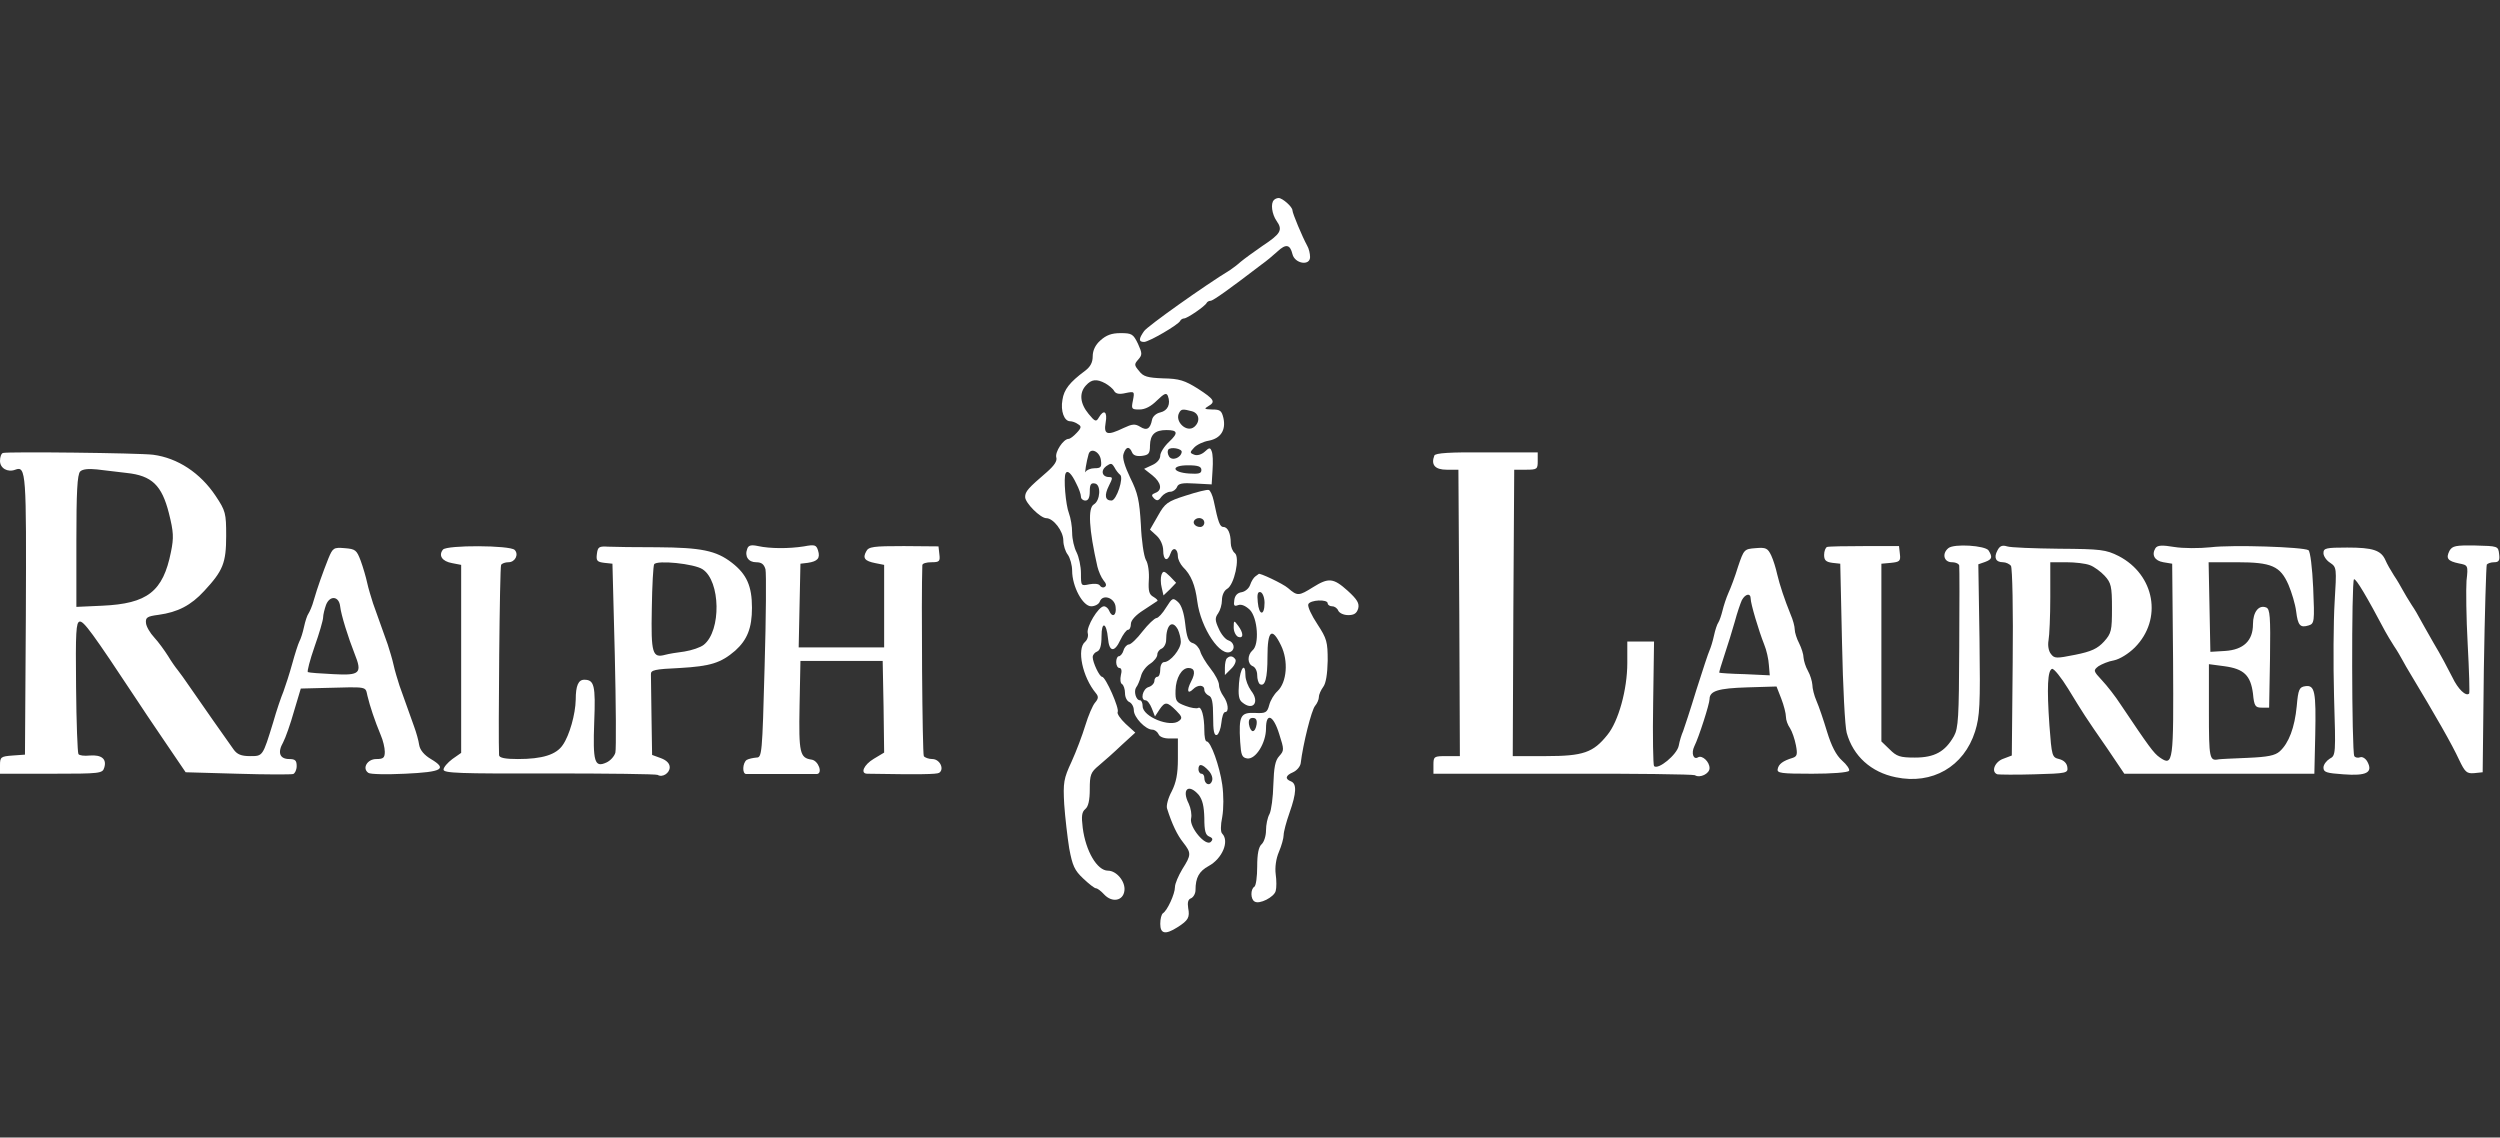
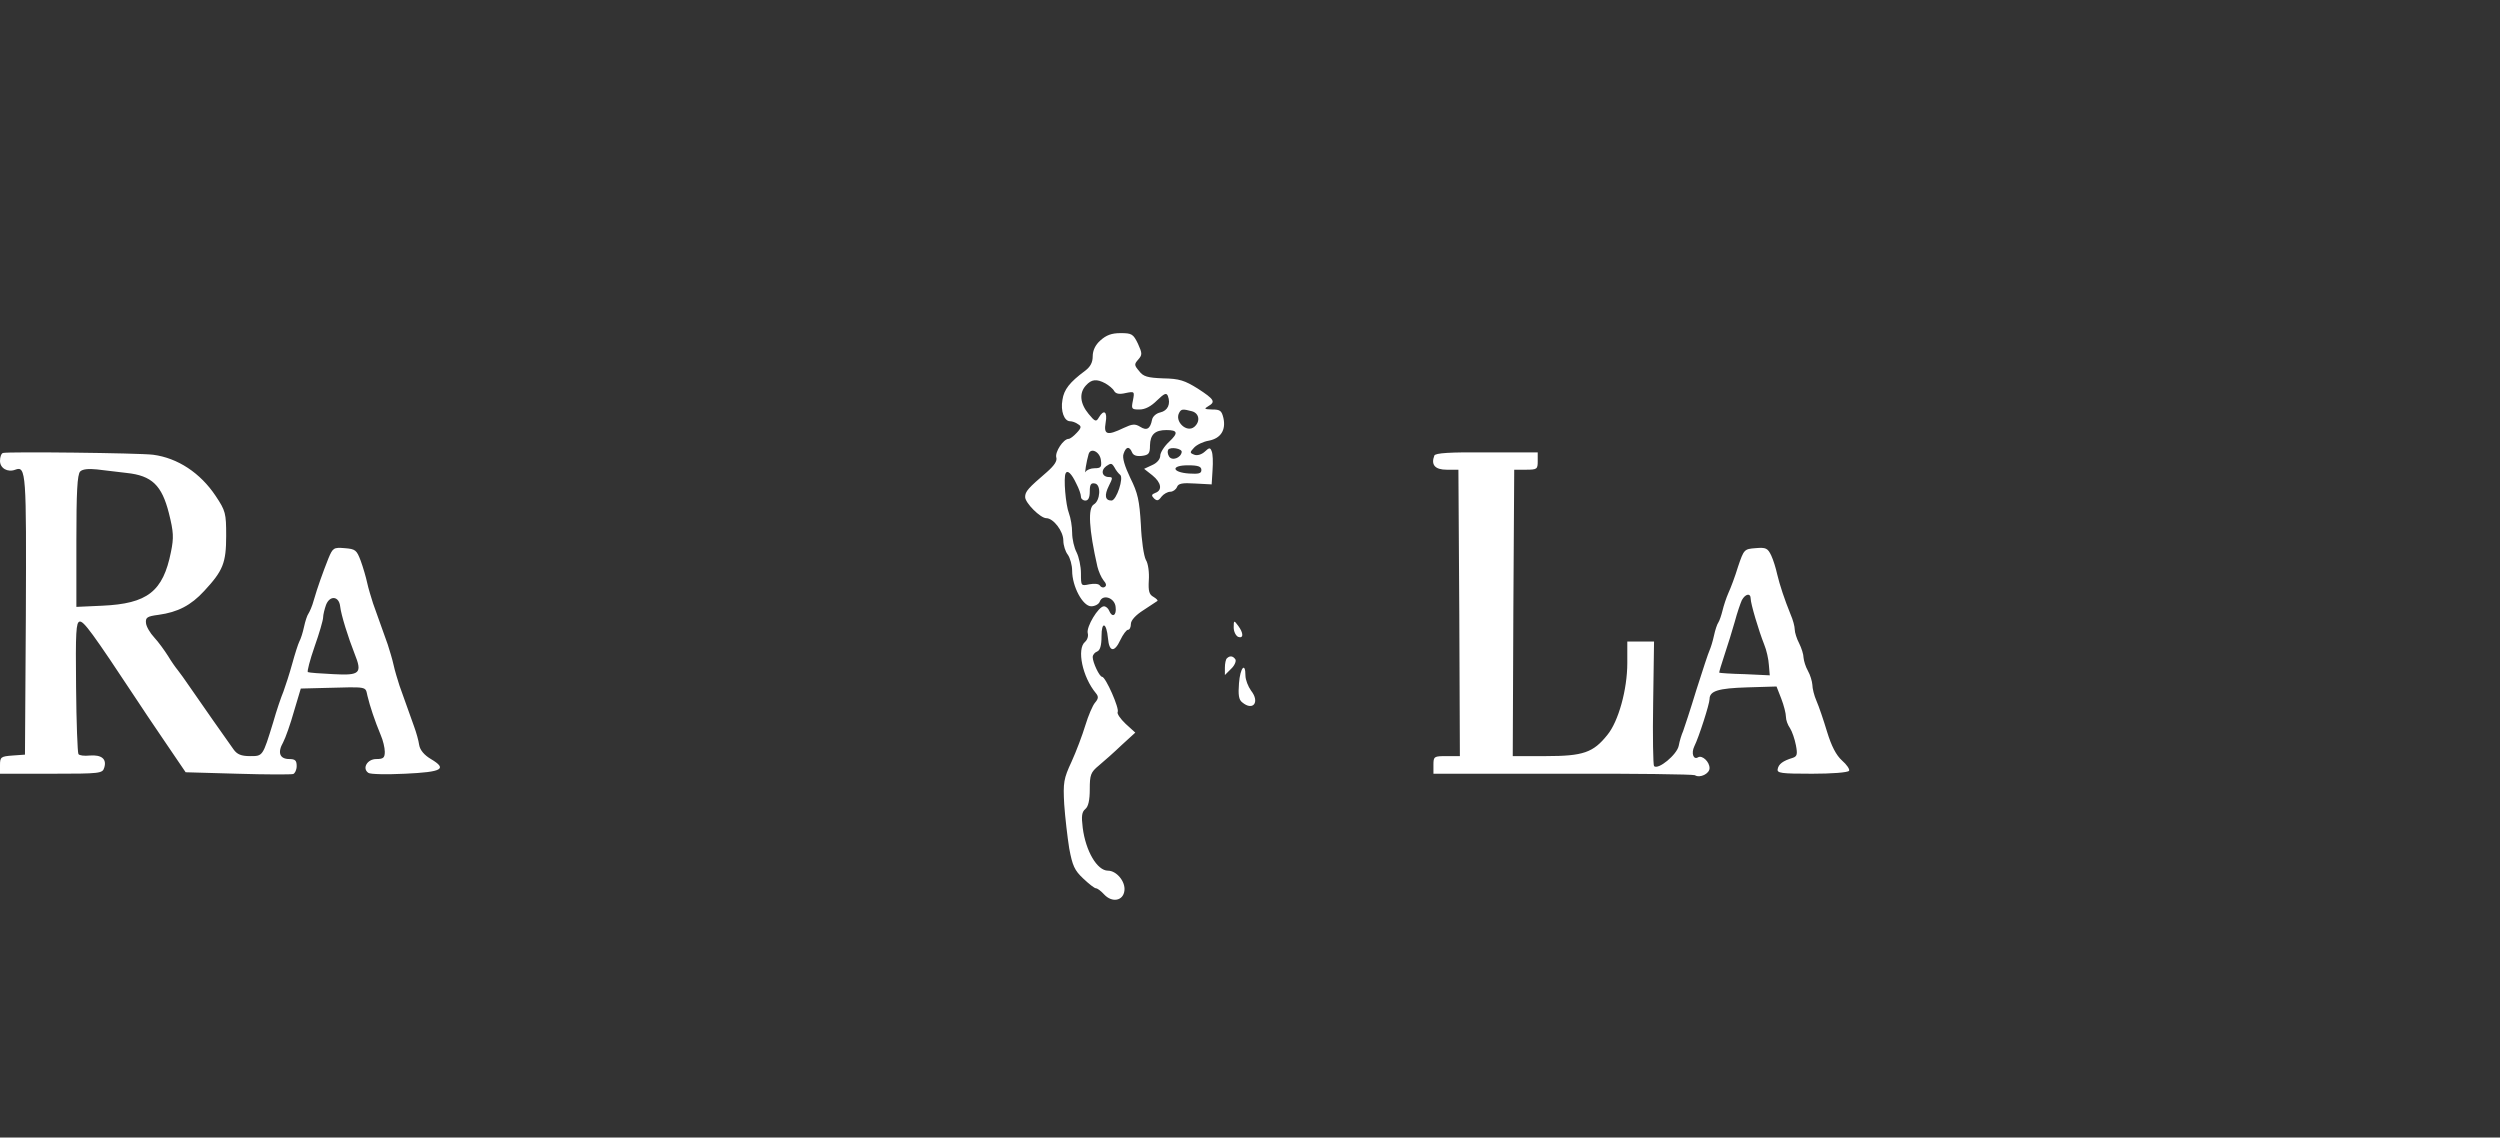
<svg xmlns="http://www.w3.org/2000/svg" fill="none" viewBox="0 0 400 182" height="182" width="400">
  <rect x="0" y="0" width="400" height="182" fill="#333333" stroke="none" />
-   <path fill="white" d="M203.83 32.01C203.266 32.527 203.501 34.266 204.253 35.347C205.287 36.804 204.911 37.415 201.997 39.342C200.634 40.282 199.084 41.41 198.52 41.88C198.003 42.35 197.251 42.914 196.828 43.196C192.739 45.687 183.621 52.172 183.057 52.971C182.164 54.24 182.164 54.71 183.057 54.71C183.809 54.71 188.603 51.937 188.838 51.326C188.932 51.138 189.214 50.95 189.449 50.95C189.966 50.95 192.833 48.976 193.068 48.459C193.162 48.271 193.444 48.13 193.679 48.13C194.102 48.13 196.828 46.157 201.809 42.35C202.608 41.786 203.736 40.846 204.394 40.235C205.757 38.966 206.415 39.107 206.791 40.658C207.167 42.209 209.611 42.585 209.611 41.128C209.611 40.564 209.423 39.765 209.141 39.295C208.389 37.932 206.791 34.125 206.791 33.655C206.791 33.091 205.193 31.681 204.582 31.681C204.347 31.681 203.971 31.822 203.83 32.01Z" />
  <path fill="white" d="M176.055 54.475C175.256 55.18 174.833 56.073 174.833 57.013C174.833 58 174.457 58.705 173.564 59.363C171.167 61.149 170.227 62.324 169.992 63.969C169.663 65.755 170.274 67.4 171.214 67.4C171.543 67.4 172.107 67.588 172.483 67.87C173.047 68.199 173.047 68.434 172.295 69.233C171.778 69.797 171.214 70.22 170.979 70.22C170.133 70.22 168.77 72.335 169.005 73.18C169.193 73.744 168.676 74.496 167.501 75.53C164.493 78.115 164.023 78.632 164.023 79.525C164.023 80.465 166.467 82.909 167.407 82.909C168.535 82.909 170.133 84.977 170.133 86.481C170.133 87.233 170.462 88.267 170.838 88.737C171.214 89.254 171.543 90.429 171.543 91.322C171.543 93.813 173.235 97.008 174.598 97.008C175.162 97.008 175.82 96.679 175.961 96.257C176.43 94.987 178.357 95.645 178.498 97.102C178.686 98.512 177.934 98.888 177.464 97.713C177.323 97.337 176.947 97.008 176.618 97.008C175.726 97.055 173.799 100.298 174.034 101.285C174.175 101.755 173.987 102.366 173.611 102.695C172.248 103.823 173.188 108.335 175.35 110.92C175.773 111.437 175.773 111.766 175.209 112.424C174.833 112.847 174.128 114.492 173.658 116.043C173.188 117.594 172.201 120.225 171.449 121.87C170.18 124.596 170.086 125.207 170.274 128.685C170.415 130.753 170.791 133.949 171.073 135.735C171.59 138.508 171.919 139.26 173.329 140.576C174.222 141.422 175.115 142.127 175.35 142.127C175.585 142.127 176.149 142.55 176.665 143.113C177.934 144.476 179.72 144.147 179.908 142.502C180.096 141.046 178.639 139.307 177.276 139.307C175.538 139.307 173.705 136.158 173.235 132.445C173 130.565 173.094 129.907 173.658 129.437C174.128 129.061 174.363 128.027 174.363 126.288C174.363 123.985 174.504 123.562 175.82 122.481C176.665 121.776 178.31 120.319 179.485 119.191L181.647 117.218L180.096 115.808C179.25 115.009 178.686 114.163 178.827 113.928C179.156 113.411 176.9 108.288 176.337 108.288C175.914 108.288 174.833 105.985 174.833 105.139C174.833 104.763 175.162 104.387 175.538 104.246C176.008 104.058 176.243 103.306 176.243 101.802C176.243 99.311 177.041 99.593 177.276 102.131C177.464 104.34 178.31 104.434 179.25 102.413C179.673 101.52 180.237 100.768 180.472 100.768C180.754 100.768 180.942 100.345 180.942 99.828C180.942 99.264 181.694 98.418 182.963 97.619C184.044 96.914 185.031 96.257 185.172 96.162C185.313 96.069 185.031 95.787 184.561 95.504C183.856 95.129 183.715 94.564 183.809 92.873C183.903 91.651 183.715 90.147 183.339 89.583C183.01 88.972 182.634 86.434 182.54 83.943C182.305 80.089 182.07 78.914 180.848 76.47C179.955 74.59 179.532 73.227 179.767 72.617C180.143 71.442 180.707 71.347 181.13 72.382C181.318 72.852 181.835 73.04 182.681 72.945C183.809 72.805 183.997 72.57 183.997 71.254C184.044 69.515 184.796 68.81 186.629 68.81C188.462 68.81 188.556 69.28 187.052 70.69C186.253 71.442 185.642 72.428 185.642 72.898C185.642 73.462 185.125 74.073 184.373 74.402L183.057 75.013L184.373 76.047C185.83 77.222 186.018 78.444 184.843 78.867C184.232 79.102 184.185 79.29 184.655 79.76C185.125 80.183 185.36 80.136 185.83 79.478C186.159 79.055 186.817 78.679 187.24 78.679C187.663 78.679 188.133 78.35 188.321 77.927C188.509 77.363 189.167 77.222 191.235 77.363L193.867 77.504L194.008 75.201C194.102 73.932 194.055 72.617 193.867 72.194C193.632 71.582 193.491 71.582 192.739 72.287C192.269 72.71 191.564 72.945 191.094 72.757C190.342 72.475 190.342 72.382 191.047 71.629C191.47 71.159 192.551 70.643 193.444 70.502C195.324 70.126 196.17 68.81 195.747 66.883C195.465 65.708 195.23 65.52 193.961 65.52C192.692 65.473 192.598 65.426 193.303 65.003C194.525 64.298 194.337 63.922 191.658 62.183C189.543 60.867 188.697 60.585 186.112 60.538C183.621 60.444 182.916 60.256 182.258 59.363C181.459 58.423 181.459 58.282 182.117 57.53C182.775 56.778 182.775 56.543 182.07 54.992C181.318 53.441 181.083 53.3 179.297 53.3C177.84 53.3 176.994 53.629 176.055 54.475ZM176.853 61.337C177.417 61.666 178.075 62.183 178.263 62.559C178.545 63.029 179.109 63.123 180.096 62.888C181.506 62.606 181.553 62.606 181.271 64.063C180.989 65.426 181.036 65.52 182.305 65.52C183.245 65.52 184.185 65.003 185.125 64.063C186.3 62.935 186.629 62.794 186.864 63.358C187.334 64.627 186.864 65.708 185.642 65.99C184.984 66.131 184.42 66.648 184.326 67.165C184.044 68.622 183.48 68.951 182.446 68.293C181.6 67.776 181.177 67.823 179.767 68.481C177.135 69.75 176.571 69.562 176.9 67.635C177.229 65.849 176.618 65.426 175.82 66.789C175.397 67.541 175.209 67.494 174.175 66.225C172.812 64.58 172.624 62.888 173.752 61.666C174.645 60.679 175.444 60.585 176.853 61.337ZM190.718 65.802C191.893 66.131 192.081 67.447 191.094 68.293C189.872 69.327 187.851 67.4 188.697 65.99C189.026 65.426 189.261 65.426 190.718 65.802ZM189.073 72.335C188.932 73.274 187.522 73.791 187.052 73.04C186.817 72.663 186.77 72.194 186.911 71.959C187.24 71.442 189.167 71.77 189.073 72.335ZM176.148 73.65C176.289 74.731 176.149 74.919 175.115 74.919C174.504 74.919 173.846 75.201 173.705 75.483C173.47 76.094 173.846 73.744 174.175 72.663C174.504 71.535 176.008 72.287 176.148 73.65ZM179.203 75.953C179.861 76.376 178.639 80.089 177.84 80.089C176.806 80.089 176.665 79.243 177.417 77.739C178.028 76.517 178.075 76.329 177.464 76.329C176.336 76.329 176.055 75.295 176.994 74.59C177.746 74.073 177.887 74.073 178.31 74.778C178.545 75.248 178.968 75.765 179.203 75.953ZM192.222 75.201C192.222 75.765 191.799 75.859 190.248 75.765C187.475 75.577 187.287 74.449 190.06 74.449C191.705 74.449 192.222 74.637 192.222 75.201ZM172.201 77.363C172.624 78.162 172.953 79.102 172.953 79.478C172.953 79.807 173.282 80.089 173.658 80.089C174.128 80.089 174.363 79.619 174.363 78.632C174.363 77.504 174.551 77.222 175.209 77.363C176.195 77.551 176.055 80.089 175.021 80.7C174.034 81.264 174.222 84.648 175.585 90.664C175.773 91.416 176.196 92.403 176.571 92.873C176.994 93.343 177.088 93.719 176.759 93.907C176.524 94.095 176.149 93.954 176.008 93.719C175.82 93.39 175.115 93.343 174.316 93.484C172.953 93.766 172.953 93.766 172.953 91.745C172.953 90.617 172.624 89.113 172.248 88.361C171.872 87.656 171.543 86.246 171.543 85.259C171.543 84.225 171.308 82.862 171.026 82.11C170.509 80.794 170.133 76.423 170.509 75.718C170.791 75.154 171.449 75.765 172.201 77.363ZM0.47 72.475C0.188 72.57 0 73.133 0 73.744C0 74.919 1.222 75.624 2.444 75.154C4.183 74.496 4.23 75.624 4.136 98.465L3.995 120.742L2.021 120.883C0.141 121.024 0 121.118 0 122.434V123.797H8.178C16.12 123.797 16.402 123.75 16.684 122.81C17.107 121.447 16.261 120.742 14.381 120.883C13.488 120.977 12.69 120.883 12.549 120.648C12.408 120.413 12.22 115.62 12.172 109.933C12.079 101.05 12.172 99.593 12.736 99.452C13.394 99.358 14.663 101.05 22.089 112.283C22.465 112.894 24.345 115.667 26.225 118.44L29.703 123.562L37.974 123.797C42.58 123.938 46.575 123.938 46.904 123.844C47.186 123.75 47.468 123.186 47.468 122.575C47.468 121.682 47.233 121.447 46.293 121.447C44.742 121.447 44.366 120.413 45.306 118.769C45.682 118.064 46.481 115.808 47.045 113.787L48.126 110.168L51.792 110.074C59.029 109.886 58.419 109.792 58.794 111.343C59.17 112.941 59.969 115.338 60.909 117.594C61.285 118.44 61.567 119.661 61.567 120.272C61.567 121.259 61.332 121.447 60.204 121.447C58.748 121.447 57.901 122.951 58.935 123.656C59.218 123.891 61.849 123.938 64.81 123.797C70.779 123.515 71.625 123.045 68.946 121.447C67.912 120.836 67.207 120.037 67.066 119.191C66.972 118.487 66.596 117.171 66.267 116.278C65.938 115.385 65.421 113.881 65.092 112.988C64.763 112.095 64.246 110.591 63.917 109.698C63.635 108.805 63.165 107.301 62.977 106.408C62.789 105.515 62.319 104.011 62.037 103.118C61.708 102.225 61.191 100.721 60.862 99.828C60.533 98.935 60.016 97.431 59.688 96.538C59.406 95.645 58.935 94.142 58.748 93.249C58.559 92.356 58.09 90.758 57.714 89.724C57.056 87.985 56.868 87.844 55.129 87.703C53.39 87.562 53.249 87.656 52.544 89.348C51.651 91.604 50.805 93.954 50.194 96.069C49.959 96.961 49.536 97.901 49.348 98.183C49.16 98.418 48.831 99.405 48.643 100.298C48.455 101.191 48.126 102.225 47.891 102.648C47.703 103.024 47.186 104.622 46.763 106.173C46.34 107.724 45.682 109.745 45.353 110.638C44.977 111.531 44.225 113.74 43.708 115.573C42.016 121.071 42.063 120.977 39.995 120.977C38.585 120.977 37.927 120.695 37.363 119.896C35.953 117.923 32.194 112.565 30.549 110.168C29.656 108.852 28.669 107.489 28.434 107.207C28.152 106.878 27.447 105.891 26.883 104.951C26.319 104.058 25.332 102.695 24.674 101.99C24.016 101.285 23.405 100.251 23.358 99.687C23.264 98.794 23.546 98.606 25.379 98.371C28.434 97.948 30.549 96.867 32.664 94.564C35.672 91.322 36.188 90.1 36.188 85.729C36.188 82.11 36.094 81.734 34.496 79.337C32.053 75.671 28.434 73.274 24.486 72.757C22.136 72.475 1.222 72.24 0.47 72.475ZM20.256 75.671C24.298 76.094 25.896 77.645 27.024 82.11C27.776 85.118 27.823 86.011 27.353 88.314C26.084 94.659 23.593 96.585 16.355 96.914L12.22 97.102V86.575C12.22 78.773 12.361 75.906 12.831 75.436C13.206 75.06 14.146 74.966 15.509 75.107C16.684 75.248 18.799 75.483 20.256 75.671ZM54.424 97.008C54.565 98.371 55.74 102.084 56.727 104.575C57.995 107.724 57.62 108.1 53.343 107.865C51.275 107.771 49.442 107.63 49.254 107.536C49.113 107.442 49.583 105.609 50.335 103.447C51.087 101.332 51.698 99.217 51.698 98.794C51.698 98.371 51.933 97.431 52.168 96.773C52.779 95.222 54.236 95.364 54.424 97.008ZM229.491 72.898C228.927 74.355 229.585 75.154 231.465 75.154H233.345L233.486 98.042L233.58 120.977H231.465C229.444 120.977 229.35 121.024 229.35 122.387V123.797H250.029C261.403 123.75 270.896 123.891 271.178 124.032C271.977 124.549 273.528 123.797 273.528 122.904C273.528 121.87 272.353 120.789 271.695 121.165C270.943 121.635 270.567 120.507 271.084 119.426C271.836 117.923 273.528 112.612 273.528 111.86C273.528 110.544 274.938 110.121 279.544 109.98L284.244 109.839L284.996 111.766C285.419 112.847 285.748 114.163 285.748 114.68C285.748 115.197 286.03 115.996 286.406 116.513C286.735 117.03 287.158 118.252 287.346 119.238C287.628 120.695 287.534 121.024 286.829 121.259C285.278 121.729 284.573 122.246 284.432 123.045C284.291 123.703 284.949 123.797 289.931 123.797C293.033 123.797 295.664 123.609 295.852 123.327C295.993 123.092 295.476 122.34 294.724 121.682C293.784 120.836 293.033 119.379 292.328 117.077C291.764 115.197 291.012 112.988 290.636 112.142C290.26 111.296 289.978 110.121 289.978 109.557C289.931 108.993 289.649 108.006 289.273 107.348C288.897 106.69 288.615 105.75 288.568 105.233C288.568 104.716 288.239 103.682 287.863 102.93C287.487 102.225 287.158 101.191 287.158 100.721C287.158 100.251 286.876 99.17 286.5 98.324C285.513 95.88 284.761 93.625 284.338 91.839C284.15 90.946 283.727 89.583 283.398 88.878C282.834 87.703 282.552 87.562 280.907 87.703C279.074 87.844 279.027 87.891 278.087 90.664C277.617 92.215 276.912 94.095 276.536 94.894C276.207 95.645 275.784 96.914 275.596 97.713C275.408 98.465 275.126 99.311 274.938 99.593C274.75 99.828 274.421 100.815 274.233 101.708C274.045 102.601 273.716 103.635 273.528 104.058C273.34 104.434 272.4 107.301 271.413 110.403C270.473 113.505 269.487 116.466 269.299 116.983C269.064 117.5 268.735 118.534 268.594 119.332C268.312 120.742 265.304 123.233 264.646 122.575C264.505 122.434 264.411 117.876 264.505 112.471L264.646 102.648H260.369V106.079C260.369 110.309 258.959 115.432 257.173 117.594C254.917 120.413 253.319 120.977 247.35 120.977H242.04L242.134 98.042L242.275 75.154H244.155C245.941 75.154 246.035 75.06 246.035 73.791V72.382H237.857C231.982 72.335 229.632 72.475 229.491 72.898ZM280.108 95.787C280.108 96.585 281.377 100.862 282.27 103.118C282.646 104.011 282.975 105.515 283.022 106.408L283.163 108.053L279.168 107.865C276.959 107.818 275.126 107.677 275.079 107.63C275.032 107.583 275.408 106.314 275.925 104.763C276.442 103.212 277.194 100.815 277.57 99.452C277.946 98.042 278.463 96.538 278.698 96.022C279.262 94.987 280.108 94.847 280.108 95.787Z" />
-   <path fill="white" d="M189.731 79.29C186.77 80.23 186.394 80.512 185.266 82.533L183.997 84.742L185.078 85.729C185.689 86.293 186.112 87.279 186.112 88.079C186.112 89.676 186.817 89.958 187.287 88.549C187.663 87.421 188.462 87.749 188.462 89.019C188.462 89.488 188.838 90.24 189.261 90.71C190.577 91.979 191.235 93.624 191.564 96.209C192.128 100.533 195.324 105.28 196.969 104.246C197.674 103.823 197.439 102.742 196.546 102.46C196.076 102.319 195.371 101.473 194.995 100.58C194.384 99.264 194.384 98.841 194.901 98.136C195.23 97.666 195.512 96.726 195.512 96.021C195.512 95.269 195.841 94.517 196.311 94.235C197.486 93.624 198.426 89.206 197.58 88.501C197.204 88.219 196.922 87.468 196.922 86.903C196.922 85.353 196.452 84.319 195.747 84.319C195.183 84.319 194.901 83.567 194.196 80.136C194.008 79.243 193.632 78.444 193.397 78.397C193.115 78.303 191.47 78.726 189.731 79.29ZM192.692 83.614C192.692 83.99 192.41 84.319 192.034 84.319C191.235 84.319 190.718 83.661 191.141 83.191C191.705 82.627 192.692 82.909 192.692 83.614ZM70.873 87.938C70.121 88.877 70.732 89.817 72.33 90.099L73.787 90.381V120.46L72.377 121.447C71.625 122.011 70.967 122.763 70.967 123.139C70.967 123.703 73.458 123.797 87.886 123.75C97.192 123.75 104.994 123.844 105.229 123.985C105.981 124.455 107.155 123.703 107.155 122.763C107.155 122.152 106.638 121.635 105.746 121.306L104.336 120.789L104.242 114.773C104.195 111.483 104.148 108.382 104.148 107.912C104.101 107.207 104.712 107.066 108.8 106.878C113.688 106.596 115.333 106.079 117.636 104.105C119.563 102.366 120.315 100.486 120.315 97.243C120.315 93.765 119.469 91.885 117.119 90.052C114.581 88.079 112.184 87.609 105.182 87.561C101.751 87.561 98.179 87.514 97.286 87.468C95.829 87.374 95.641 87.514 95.5 88.642C95.359 89.723 95.547 89.911 96.675 90.052L97.991 90.193L98.367 104.763C98.555 112.752 98.602 119.802 98.461 120.413C98.32 120.977 97.662 121.729 97.004 122.011C95.124 122.857 94.842 121.917 95.077 115.478C95.312 109.651 95.077 108.758 93.479 108.758C92.539 108.758 92.116 109.698 92.116 111.953C92.069 114.256 91.129 117.64 90.048 119.191C89.014 120.742 86.805 121.447 82.858 121.447C80.837 121.447 79.897 121.259 79.85 120.836C79.709 118.204 79.944 90.71 80.179 90.381C80.32 90.146 80.837 89.958 81.354 89.958C82.434 89.958 83.046 88.689 82.341 87.984C81.588 87.233 71.484 87.186 70.873 87.938ZM112.419 91.086C115.286 92.966 115.427 100.909 112.607 103.165C112.09 103.588 110.68 104.058 109.505 104.246C108.33 104.387 106.967 104.622 106.45 104.763C104.383 105.327 104.148 104.575 104.289 97.384C104.336 93.718 104.524 90.475 104.665 90.287C105.088 89.582 111.103 90.193 112.419 91.086Z" />
-   <path fill="white" d="M119.563 87.797C119.093 89.019 119.751 89.959 120.973 89.959C121.866 89.959 122.242 90.288 122.477 91.087C122.618 91.698 122.571 98.7 122.336 106.69C121.96 120.742 121.913 121.212 121.02 121.212C120.503 121.259 119.798 121.4 119.469 121.588C118.811 122.058 118.717 123.797 119.375 123.844H130.701C131.688 123.75 130.936 121.682 129.855 121.541C127.976 121.259 127.788 120.507 127.929 112.941L128.07 105.75H141.229L141.37 113.082L141.464 120.413L139.819 121.4C138.221 122.34 137.563 123.797 138.785 123.797C147.245 123.938 149.83 123.891 150.253 123.656C151.146 123.092 150.394 121.447 149.172 121.447C148.608 121.447 147.95 121.212 147.809 120.977C147.574 120.601 147.386 95.175 147.574 90.429C147.574 90.147 148.232 89.959 149.031 89.959C150.3 89.959 150.441 89.818 150.3 88.69L150.159 87.421L144.613 87.374C139.725 87.374 138.973 87.468 138.597 88.22C137.986 89.301 138.362 89.771 140.054 90.1L141.464 90.382V103.588H127.788L127.929 96.867L128.07 90.194L129.245 90.053C130.842 89.818 131.265 89.301 130.889 88.079C130.607 87.186 130.372 87.092 128.634 87.421C126.237 87.797 123.229 87.797 121.302 87.374C120.221 87.139 119.751 87.233 119.563 87.797ZM292.328 87.515C292.093 87.609 291.858 88.173 291.858 88.784C291.858 89.63 292.14 89.912 293.174 90.053L294.442 90.194L294.724 102.883C294.865 109.839 295.194 116.324 295.476 117.264C296.51 120.977 299.377 123.562 303.325 124.361C309.153 125.583 314.229 122.669 316.015 117.029C316.767 114.586 316.861 112.894 316.72 102.272L316.532 90.288L317.612 89.912C318.74 89.489 318.834 89.16 318.176 88.079C317.659 87.28 312.631 86.951 311.738 87.703C310.657 88.596 311.033 89.959 312.302 89.959C312.96 89.959 313.477 90.241 313.477 90.523C313.524 90.852 313.524 96.82 313.477 103.729C313.43 114.774 313.336 116.512 312.631 117.781C311.221 120.272 309.529 121.212 306.38 121.212C303.983 121.212 303.466 121.024 302.338 119.896L301.022 118.627V90.194L302.573 90.053C303.936 89.912 304.124 89.771 303.983 88.643L303.842 87.374H298.343C295.288 87.374 292.61 87.421 292.328 87.515ZM319.586 88.079C318.975 89.207 319.304 89.959 320.479 89.959C320.949 89.959 321.513 90.241 321.748 90.523C321.983 90.852 322.124 97.807 322.03 106.032L321.889 120.883L320.526 121.4C319.163 121.87 318.505 123.515 319.586 123.891C319.821 123.938 322.5 123.985 325.461 123.891C330.725 123.75 330.913 123.703 330.772 122.716C330.678 122.105 330.208 121.635 329.456 121.447C328.328 121.165 328.281 121.024 327.905 116.042C327.482 109.933 327.623 107.254 328.328 107.019C328.61 106.925 329.785 108.382 330.913 110.215C333.357 114.21 333.545 114.539 337.164 119.755L339.89 123.797H370.297L370.438 117.64C370.579 110.685 370.391 109.557 368.84 109.792C367.9 109.933 367.712 110.262 367.477 112.988C367.148 116.418 366.208 118.909 364.751 120.225C364 120.883 362.872 121.118 359.582 121.259C357.279 121.353 355.211 121.447 354.976 121.494C353.519 121.776 353.425 121.4 353.425 113.881V106.267L355.916 106.596C359.018 107.019 360.099 108.053 360.475 110.967C360.663 112.988 360.851 113.223 361.885 113.223H363.06L363.201 105.327C363.295 98.606 363.201 97.431 362.59 97.196C361.415 96.726 360.475 97.901 360.475 99.875C360.475 102.507 358.971 103.964 356.01 104.152L353.66 104.293L353.519 97.102L353.378 89.959H357.89C363.483 89.959 364.845 90.57 366.161 93.577C366.678 94.799 367.242 96.679 367.383 97.807C367.665 100.11 368.041 100.486 369.404 100.063C370.297 99.781 370.344 99.452 370.109 94.047C369.968 90.852 369.639 88.22 369.357 88.032C368.511 87.515 357.138 87.139 353.707 87.562C351.921 87.75 349.289 87.75 347.879 87.515C345.905 87.186 345.2 87.233 344.871 87.703C344.213 88.784 344.73 89.724 346.14 89.959L347.55 90.194L347.691 105.515C347.785 122.058 347.738 122.716 345.529 121.165C344.589 120.507 343.837 119.473 339.326 112.753C338.48 111.437 337.117 109.698 336.318 108.852C334.908 107.348 334.908 107.254 335.754 106.596C336.271 106.267 337.352 105.797 338.245 105.656C339.138 105.468 340.548 104.622 341.581 103.588C346.046 99.076 344.777 91.98 338.997 88.972C336.929 87.938 336.177 87.844 329.456 87.797C325.414 87.75 321.654 87.609 321.137 87.421C320.385 87.186 319.962 87.327 319.586 88.079ZM334.391 90.429C335.049 90.663 336.13 91.463 336.741 92.121C337.775 93.248 337.916 93.812 337.916 97.29C337.916 100.909 337.822 101.332 336.647 102.648C335.613 103.776 334.626 104.246 332.041 104.763C328.986 105.374 328.704 105.374 328.14 104.622C327.764 104.152 327.623 103.259 327.764 102.46C327.905 101.708 328.046 98.606 328.046 95.551V89.959H330.584C331.994 89.959 333.686 90.147 334.391 90.429ZM391.916 88.126C391.305 89.348 391.634 89.771 393.42 90.147C394.877 90.429 394.924 90.429 394.642 92.919C394.548 94.235 394.595 98.841 394.83 103.071C395.065 107.348 395.159 110.873 395.065 110.967C394.548 111.484 393.279 110.262 392.386 108.382C391.775 107.16 390.459 104.669 389.378 102.883C388.344 101.05 387.311 99.264 387.123 98.888C386.935 98.512 386.371 97.525 385.854 96.773C385.337 95.974 384.726 94.94 384.444 94.423C384.162 93.906 383.551 92.826 383.034 92.073C382.517 91.275 381.906 90.194 381.671 89.63C380.966 88.032 379.65 87.609 375.561 87.609C372.13 87.609 371.754 87.703 371.754 88.502C371.754 88.972 372.224 89.677 372.835 90.053C373.869 90.757 373.869 90.898 373.54 96.35C373.352 99.405 373.305 106.22 373.446 111.39C373.728 120.742 373.728 120.883 372.741 121.4C372.224 121.729 371.754 122.34 371.754 122.81C371.754 123.562 372.224 123.703 374.95 123.891C378.616 124.173 379.697 123.609 378.804 121.917C378.522 121.353 377.958 121.024 377.629 121.165C377.253 121.306 376.83 121.212 376.689 120.977C376.266 120.319 376.219 92.778 376.642 92.684C376.971 92.543 378.71 95.504 381.624 101.003C381.906 101.52 382.517 102.554 383.034 103.353C383.551 104.105 384.162 105.186 384.444 105.703C384.726 106.22 385.196 107.066 385.525 107.583C389.848 114.774 392.292 119.05 393.467 121.588C394.407 123.562 394.689 123.797 395.864 123.703L397.227 123.562L397.415 107.113C397.556 98.089 397.791 90.523 397.885 90.335C398.026 90.147 398.543 89.959 399.06 89.959C399.812 89.959 400 89.677 399.859 88.643C399.718 87.374 399.671 87.374 396.052 87.28C392.903 87.233 392.386 87.327 391.916 88.126ZM185.83 91.98C185.689 92.403 185.689 93.342 185.877 94.047L186.159 95.269L187.193 94.282L188.18 93.248L187.193 92.215C186.253 91.322 186.112 91.275 185.83 91.98ZM200.869 92.215C200.587 92.403 200.212 93.013 200.024 93.577C199.836 94.141 199.225 94.658 198.661 94.752C198.003 94.846 197.58 95.269 197.486 96.021C197.345 96.914 197.486 97.055 198.097 96.82C198.614 96.632 199.272 96.914 199.977 97.572C201.245 98.888 201.527 103.165 200.399 104.058C199.554 104.81 199.554 106.22 200.446 106.596C200.822 106.737 201.151 107.348 201.151 108.006C201.151 108.664 201.339 109.275 201.574 109.463C202.42 109.933 202.796 108.523 202.796 105.045C202.796 100.862 203.501 100.251 204.958 103.259C206.18 105.75 205.898 109.181 204.394 110.591C203.877 111.061 203.266 112.048 203.078 112.8C202.749 114.022 202.514 114.163 200.775 114.069C198.473 113.975 198.191 114.539 198.426 118.674C198.567 120.836 198.708 121.212 199.554 121.353C200.916 121.541 202.561 118.862 202.561 116.559C202.561 113.928 203.736 114.398 204.676 117.452C205.475 119.943 205.475 120.084 204.676 120.977C204.018 121.682 203.83 122.81 203.736 125.536C203.689 127.557 203.407 129.672 203.125 130.236C202.796 130.8 202.561 131.975 202.561 132.868C202.561 133.761 202.232 134.748 201.856 135.077C201.386 135.5 201.151 136.581 201.151 138.649C201.151 140.246 200.963 141.75 200.681 141.891C200.071 142.267 200.071 143.865 200.728 144.241C201.48 144.758 203.877 143.536 204.112 142.549C204.253 142.079 204.253 140.857 204.112 139.87C203.971 138.79 204.159 137.38 204.629 136.299C205.052 135.312 205.381 134.09 205.381 133.62C205.381 133.103 205.804 131.505 206.321 130.048C207.449 126.852 207.496 125.395 206.556 125.019C205.569 124.643 205.663 124.079 206.885 123.562C207.496 123.28 208.013 122.669 208.107 122.152C208.483 119.003 209.846 113.599 210.41 112.941C210.739 112.565 211.021 111.907 211.021 111.531C211.021 111.108 211.35 110.403 211.726 109.886C212.149 109.322 212.384 107.865 212.431 105.703C212.431 102.695 212.29 102.178 210.786 99.875C209.846 98.465 209.188 97.055 209.329 96.679C209.611 95.974 212.431 95.833 212.431 96.538C212.431 96.773 212.76 97.008 213.136 97.008C213.559 97.008 213.982 97.337 214.123 97.713C214.311 98.089 214.969 98.418 215.721 98.418C216.661 98.418 217.084 98.136 217.319 97.337C217.507 96.538 217.178 95.927 215.627 94.517C213.324 92.45 212.572 92.403 210.081 93.953C207.825 95.363 207.59 95.41 206.086 94.094C205.287 93.389 201.386 91.556 201.386 91.838C201.386 91.838 201.151 92.026 200.869 92.215ZM202.326 96.444C202.326 98.606 201.433 98.512 201.245 96.35C201.104 95.034 201.245 94.611 201.715 94.752C202.044 94.893 202.326 95.645 202.326 96.444ZM201.057 115.901C200.963 116.512 200.728 116.982 200.446 116.982C200.212 116.982 199.93 116.512 199.836 115.901C199.742 115.197 199.93 114.868 200.446 114.868C200.963 114.868 201.151 115.197 201.057 115.901ZM186.582 97.196C186.018 98.136 185.313 98.888 185.031 98.888C184.702 98.935 183.715 99.875 182.822 101.003C181.929 102.178 180.942 103.118 180.613 103.118C180.331 103.118 179.908 103.541 179.767 104.058C179.626 104.575 179.25 104.998 179.015 104.998C178.78 104.998 178.592 105.421 178.592 105.938C178.592 106.455 178.827 106.878 179.109 106.878C179.438 106.878 179.532 107.348 179.344 108.006C179.203 108.664 179.25 109.322 179.532 109.463C179.767 109.604 180.002 110.262 180.002 110.92C180.002 111.578 180.331 112.189 180.707 112.33C181.083 112.518 181.412 113.082 181.412 113.646C181.412 114.774 183.292 116.747 184.373 116.747C184.749 116.747 185.172 117.076 185.36 117.452C185.501 117.875 186.206 118.157 187.052 118.157H188.462V121.447C188.462 123.844 188.18 125.207 187.475 126.617C186.911 127.651 186.582 128.873 186.723 129.343C187.522 131.881 188.368 133.62 189.308 134.795C190.624 136.487 190.624 136.769 189.167 139.071C188.556 140.105 187.992 141.374 187.992 141.938C187.992 143.019 186.77 145.698 186.065 146.121C185.83 146.309 185.642 147.014 185.642 147.813C185.642 149.411 186.441 149.599 188.368 148.377C190.154 147.249 190.389 146.779 190.107 145.275C189.966 144.382 190.107 143.865 190.577 143.724C190.953 143.536 191.282 142.972 191.282 142.408C191.282 140.434 191.846 139.4 193.397 138.555C195.559 137.38 196.734 134.607 195.559 133.385C195.277 133.15 195.277 132.069 195.559 130.706C195.794 129.343 195.794 127.228 195.559 125.536C195.136 122.575 193.726 118.627 193.068 118.627C192.833 118.627 192.692 117.828 192.692 116.841C192.692 114.586 192.222 112.941 191.705 113.27C191.47 113.411 190.53 113.27 189.684 112.941C188.18 112.377 188.039 112.189 188.086 110.45C188.133 108.476 189.073 106.878 190.154 106.878C191.141 106.878 191.329 107.63 190.577 109.04C189.825 110.497 190.013 111.155 190.906 110.262C191.658 109.51 192.692 109.557 192.692 110.356C192.692 110.732 193.021 111.108 193.397 111.296C193.914 111.484 194.102 112.33 194.102 114.68C194.102 116.935 194.243 117.734 194.713 117.593C194.995 117.452 195.324 116.606 195.418 115.666C195.512 114.727 195.747 113.928 196.029 113.928C196.687 113.928 196.499 112.424 195.747 111.39C195.371 110.873 195.042 110.074 195.042 109.604C195.042 109.087 194.431 107.912 193.679 106.972C192.927 106.032 192.175 104.763 192.034 104.199C191.846 103.635 191.329 103.024 190.812 102.883C190.154 102.695 189.872 101.943 189.637 99.828C189.449 98.089 189.026 96.773 188.462 96.303C187.663 95.598 187.569 95.645 186.582 97.196ZM188.462 100.721C188.697 101.238 188.932 102.131 188.932 102.695C188.932 103.87 187.24 105.938 186.253 105.938C185.924 105.938 185.642 106.455 185.642 107.113C185.642 107.771 185.454 108.288 185.172 108.288C184.937 108.288 184.702 108.57 184.702 108.946C184.702 109.322 184.279 109.792 183.762 109.933C182.822 110.215 182.399 112.048 183.292 112.048C183.574 112.048 183.997 112.612 184.279 113.317L184.796 114.633L185.501 113.552C186.394 112.236 186.723 112.236 188.18 113.693C189.12 114.633 189.214 114.915 188.65 115.337C187.287 116.465 182.822 114.68 182.822 112.988C182.822 112.471 182.634 112.048 182.399 112.048C181.741 112.048 181.365 110.591 181.788 109.98C182.023 109.698 182.352 108.899 182.54 108.241C182.681 107.536 183.339 106.643 183.997 106.22C184.655 105.797 185.172 105.139 185.172 104.716C185.172 104.34 185.501 103.917 185.877 103.776C186.253 103.588 186.582 102.977 186.582 102.413C186.582 99.969 187.569 99.076 188.462 100.721ZM193.397 123.327C193.867 123.844 194.102 124.549 193.914 124.972C193.585 125.865 192.692 125.489 192.692 124.455C192.692 124.079 192.504 123.797 192.222 123.797C191.987 123.797 191.752 123.468 191.752 123.092C191.752 122.105 192.363 122.199 193.397 123.327ZM191.799 127.181C192.41 127.98 192.645 129.014 192.692 130.894C192.692 132.962 192.88 133.62 193.491 133.855C194.055 134.09 194.102 134.325 193.726 134.701C192.927 135.5 190.248 132.351 190.577 130.941C190.718 130.377 190.53 129.296 190.201 128.591C189.026 126.288 190.154 125.301 191.799 127.181Z" />
  <path fill="white" d="M197.392 100.392C197.392 101.05 197.721 101.708 198.097 101.896C198.99 102.225 198.99 101.285 198.097 100.11C197.439 99.217 197.392 99.217 197.392 100.392ZM196.311 105.327C196.123 105.468 195.982 106.173 195.982 106.831V108.006L196.969 107.019C197.533 106.502 197.815 105.797 197.674 105.515C197.298 104.951 196.781 104.857 196.311 105.327ZM198.238 109.322C198.097 111.155 198.191 111.954 198.755 112.377C200.493 113.834 201.621 112.33 200.165 110.497C199.695 109.839 199.272 108.758 199.272 108.1C199.272 105.844 198.426 106.831 198.238 109.322Z" />
</svg>